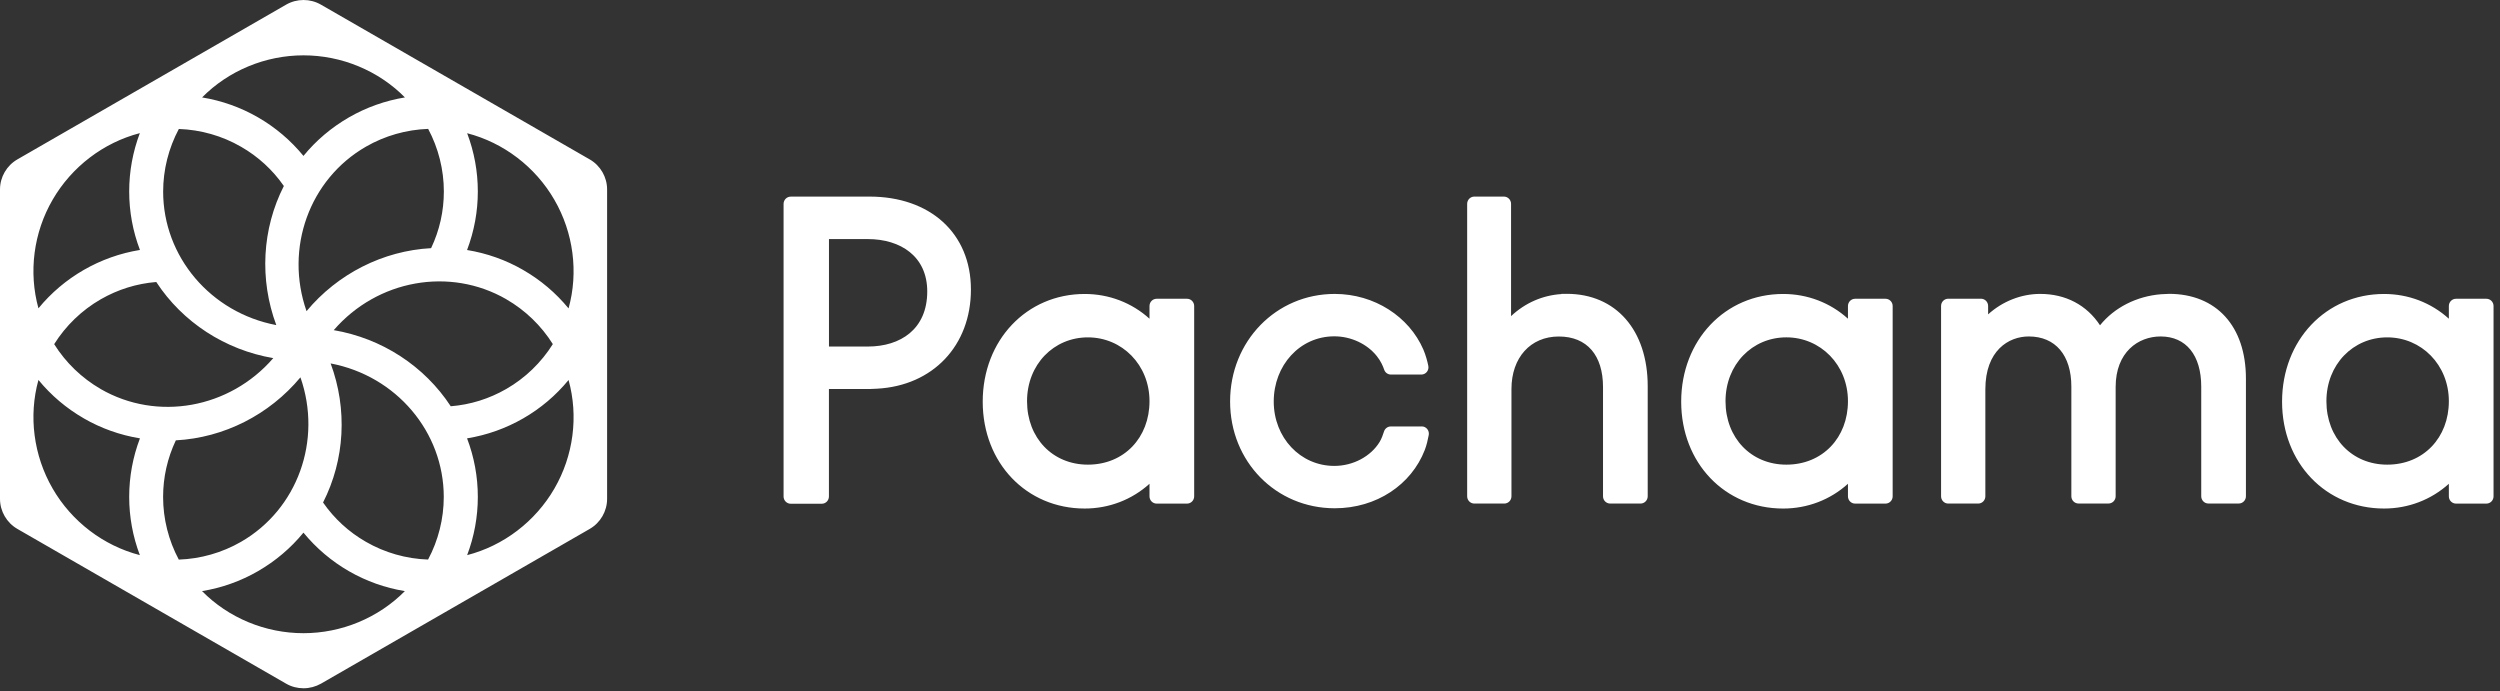
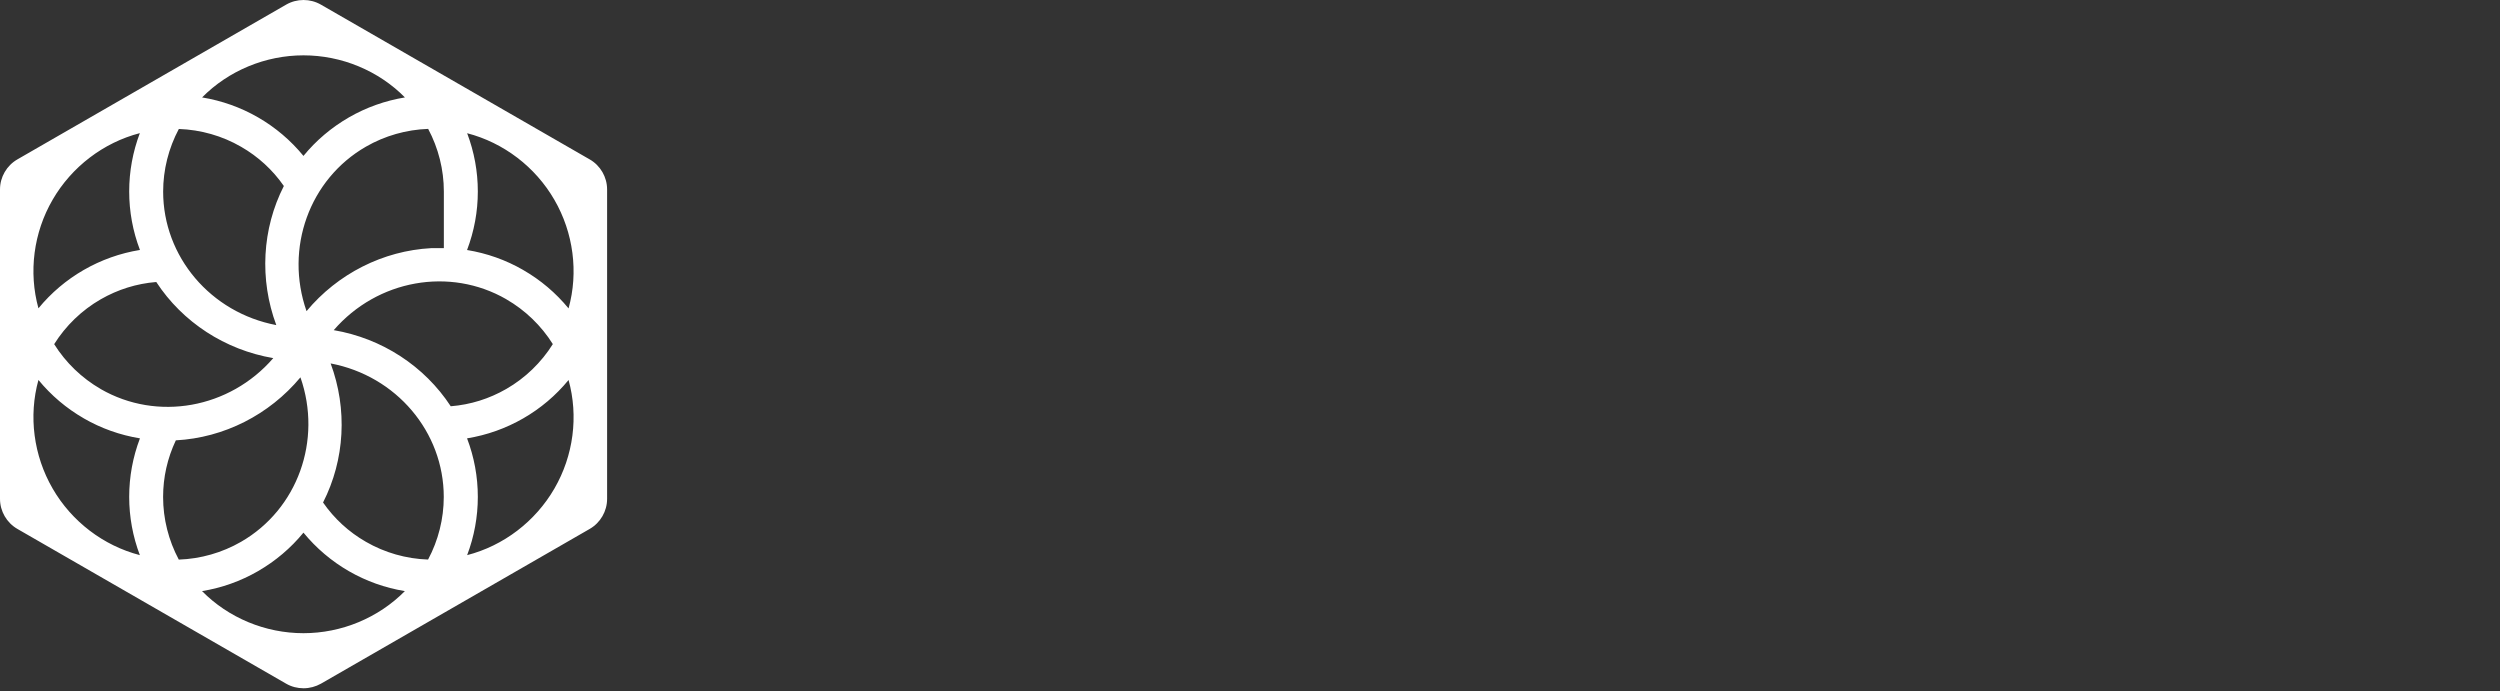
<svg xmlns="http://www.w3.org/2000/svg" width="170" height="47" viewBox="0 0 170 47" fill="none">
  <rect x="0" y="0" width="170" height="47" fill="#333333" stroke="none" />
-   <path fill-rule="evenodd" clip-rule="evenodd" d="M53.767 13.371H59.131L59.125 13.368C63.25 13.368 66.023 15.864 66.023 19.688C66.023 23.513 63.426 26.223 59.651 26.43C59.651 26.43 59.288 26.451 59.188 26.451H56.367V33.762C56.367 34.033 56.15 34.254 55.883 34.254H53.767C53.501 34.254 53.283 34.033 53.283 33.762V13.864C53.283 13.593 53.501 13.371 53.767 13.371ZM56.37 23.565H59.007C61.249 23.565 63.053 22.371 63.053 19.817C63.053 17.442 61.249 16.257 59.007 16.257H56.37V23.565ZM106.172 19.983H106.538V19.98C109.883 19.98 112.044 22.448 112.044 26.263V33.749C112.044 34.02 111.826 34.242 111.559 34.242H109.49C109.223 34.242 109.005 34.02 109.005 33.749V26.319C109.005 24.168 107.924 22.882 105.999 22.882C104.075 22.882 102.779 24.316 102.779 26.454V33.749C102.779 34.02 102.561 34.242 102.295 34.242H100.252C99.985 34.242 99.767 34.02 99.767 33.749V13.86C99.767 13.59 99.985 13.368 100.252 13.368H102.267C102.534 13.368 102.752 13.59 102.752 13.86V21.497C103.699 20.602 104.898 20.076 106.184 19.996L106.172 19.983ZM96.674 28.999H94.574C94.362 28.999 94.174 29.14 94.111 29.346C94.044 29.562 93.944 29.839 93.811 30.057C93.218 31.026 92.025 31.682 90.733 31.682C88.423 31.682 86.614 29.759 86.614 27.303C86.614 24.848 88.384 22.87 90.733 22.87C91.883 22.87 92.973 23.399 93.62 24.211C93.893 24.55 94.044 24.9 94.126 25.143C94.192 25.34 94.377 25.47 94.583 25.47H96.65C96.959 25.47 97.189 25.183 97.125 24.876C97.059 24.559 96.953 24.156 96.789 23.771C95.827 21.544 93.469 19.987 90.763 19.987C86.774 19.987 83.647 23.199 83.647 27.3C83.647 31.402 86.774 34.562 90.763 34.562C93.611 34.562 95.969 32.953 96.88 30.611C97.01 30.276 97.098 29.891 97.155 29.58C97.21 29.276 96.983 28.996 96.68 28.996L96.674 28.999ZM80.72 20.316H78.65C78.383 20.316 78.166 20.537 78.166 20.808V21.673C76.964 20.584 75.411 19.99 73.759 19.99C69.806 19.99 66.825 23.137 66.825 27.313C66.825 31.488 69.806 34.58 73.759 34.58C75.408 34.58 76.961 33.986 78.166 32.897V33.752C78.166 34.023 78.383 34.245 78.65 34.245H80.72C80.987 34.245 81.204 34.023 81.204 33.752V20.808C81.204 20.537 80.987 20.316 80.72 20.316ZM73.977 31.596C71.579 31.596 69.839 29.781 69.839 27.282C69.839 24.784 71.655 22.941 73.977 22.941C76.298 22.941 78.166 24.808 78.166 27.282C78.166 29.756 76.443 31.596 73.977 31.596ZM169.076 20.316H167.007C166.74 20.316 166.522 20.537 166.522 20.808V21.673C165.321 20.584 163.768 19.99 162.116 19.99C158.162 19.99 155.181 23.137 155.181 27.313C155.181 31.488 158.162 34.58 162.116 34.58C163.765 34.58 165.317 33.986 166.522 32.897V33.752C166.522 34.023 166.74 34.245 167.007 34.245H169.076C169.343 34.245 169.561 34.023 169.561 33.752V20.808C169.561 20.537 169.343 20.316 169.076 20.316ZM162.333 31.596C159.936 31.596 158.196 29.781 158.196 27.282C158.196 24.784 160.011 22.941 162.333 22.941C164.655 22.941 166.522 24.808 166.522 27.282C166.522 29.756 164.8 31.596 162.333 31.596ZM126.145 20.316H128.216C128.482 20.316 128.701 20.537 128.701 20.808V33.753C128.701 34.023 128.482 34.245 128.216 34.245H126.145C125.879 34.245 125.661 34.023 125.661 33.753V32.897C124.457 33.987 122.905 34.581 121.254 34.581C117.302 34.581 114.321 31.488 114.321 27.313C114.321 23.138 117.302 19.99 121.254 19.99C122.907 19.99 124.459 20.584 125.661 21.673V20.808C125.661 20.538 125.879 20.316 126.145 20.316ZM117.335 27.282C117.335 29.78 119.075 31.596 121.473 31.596C123.939 31.596 125.661 29.756 125.661 27.282C125.661 24.808 123.794 22.94 121.473 22.94C119.151 22.94 117.335 24.784 117.335 27.282ZM147.487 19.983L146.951 20.008C145.289 20.143 143.776 20.91 142.801 22.119C141.896 20.74 140.461 19.986 138.736 19.986C137.441 19.986 136.17 20.491 135.192 21.377V20.805C135.192 20.534 134.975 20.313 134.708 20.313H132.477C132.211 20.313 131.993 20.534 131.993 20.805V33.75C131.993 34.02 132.211 34.242 132.477 34.242H134.521C134.787 34.242 135.004 34.02 135.004 33.75V26.482C135.004 23.824 136.594 22.879 137.956 22.879C139.768 22.879 140.852 24.153 140.852 26.288V33.747C140.852 34.017 141.07 34.239 141.337 34.239H143.379C143.646 34.239 143.864 34.017 143.864 33.747V26.316C143.864 23.941 145.401 22.879 146.923 22.879C148.652 22.879 149.684 24.153 149.684 26.288V33.747C149.684 34.017 149.902 34.239 150.168 34.239H152.239C152.505 34.239 152.723 34.017 152.723 33.747V25.741C152.723 22.187 150.716 19.981 147.487 19.981V19.983Z" fill="white" />
-   <path d="M40.095 10.837L21.824 0.316C21.092 -0.105 20.188 -0.105 19.456 0.316L1.185 10.837C0.453 11.258 0 12.042 0 12.882V33.923C0 34.763 0.453 35.547 1.185 35.968L19.456 46.489C19.813 46.697 20.224 46.802 20.642 46.802C21.059 46.802 21.467 46.691 21.827 46.489L40.098 35.968C40.83 35.547 41.283 34.763 41.283 33.923V12.882C41.283 12.042 40.83 11.258 40.098 10.837H40.095ZM34.43 20.351C35.712 21.089 36.806 22.143 37.592 23.399C36.806 24.656 35.712 25.71 34.43 26.448C33.266 27.117 31.996 27.518 30.651 27.626C28.861 24.891 25.968 23.008 22.694 22.45C25.663 19.019 30.584 18.133 34.429 20.348L34.43 20.351ZM32.492 33.787C32.492 32.42 32.244 31.079 31.76 29.808C33.112 29.588 34.396 29.13 35.581 28.449C36.764 27.768 37.797 26.892 38.662 25.84C39.345 28.298 38.998 30.986 37.698 33.224C36.401 35.462 34.242 37.11 31.766 37.749C32.247 36.478 32.492 35.143 32.492 33.784V33.787ZM35.584 18.362C34.393 17.675 33.108 17.221 31.76 17.001C32.244 15.723 32.492 14.386 32.492 13.024C32.492 11.662 32.247 10.331 31.766 9.059C34.242 9.701 36.401 11.343 37.698 13.587C38.995 15.826 39.345 18.513 38.662 20.971C37.797 19.92 36.764 19.043 35.581 18.362H35.584ZM29.317 16.874C26.047 17.052 22.966 18.612 20.844 21.158C19.347 16.88 21.037 12.186 24.886 9.972C26.167 9.234 27.628 8.816 29.115 8.764C29.813 10.072 30.182 11.542 30.182 13.021C30.182 14.365 29.889 15.66 29.317 16.871V16.874ZM23.728 7.981C22.54 8.668 21.497 9.547 20.635 10.602C19.767 9.544 18.73 8.665 17.546 7.981C16.363 7.3 15.085 6.845 13.742 6.625C15.538 4.805 18.047 3.763 20.638 3.763C23.229 3.763 25.741 4.805 27.534 6.625C26.192 6.845 24.907 7.303 23.728 7.981ZM18.788 22.107C14.326 21.261 11.094 17.453 11.094 13.027C11.094 11.551 11.463 10.078 12.161 8.77C13.649 8.822 15.109 9.237 16.391 9.979C17.555 10.647 18.537 11.548 19.302 12.648C17.817 15.561 17.633 19.001 18.788 22.107ZM11.956 29.943C15.227 29.769 18.307 28.208 20.43 25.659C21.926 29.937 20.236 34.631 16.388 36.845C15.106 37.583 13.646 38.002 12.158 38.053C11.46 36.746 11.091 35.276 11.091 33.796C11.091 32.453 11.384 31.157 11.956 29.946V29.943ZM17.542 38.84C18.73 38.153 19.773 37.273 20.635 36.219C21.503 37.276 22.54 38.156 23.725 38.84C24.907 39.521 26.186 39.975 27.531 40.195C25.735 42.015 23.226 43.057 20.635 43.057C18.044 43.057 15.532 42.015 13.739 40.195C15.082 39.975 16.366 39.518 17.542 38.84ZM22.482 24.713C26.944 25.56 30.176 29.368 30.176 33.793C30.176 35.269 29.807 36.743 29.109 38.05C27.622 37.999 26.161 37.583 24.88 36.842C23.716 36.173 22.733 35.272 21.968 34.17C23.453 31.257 23.637 27.816 22.482 24.71V24.713ZM8.785 13.018C8.785 14.386 9.032 15.726 9.516 16.997C8.165 17.217 6.88 17.675 5.695 18.356C4.513 19.037 3.479 19.914 2.614 20.965C1.934 18.507 2.279 15.819 3.579 13.581C4.876 11.343 7.034 9.695 9.51 9.053C9.029 10.324 8.785 11.659 8.785 13.018ZM5.692 28.446C6.883 29.133 8.168 29.588 9.516 29.808C9.032 31.082 8.785 32.423 8.785 33.784C8.785 35.146 9.029 36.478 9.51 37.749C7.034 37.107 4.876 35.465 3.579 33.221C2.282 30.983 1.934 28.292 2.614 25.837C3.479 26.888 4.513 27.765 5.695 28.446H5.692ZM6.847 26.452C5.565 25.713 4.471 24.659 3.684 23.403C4.471 22.146 5.565 21.092 6.847 20.354C8.011 19.685 9.283 19.285 10.626 19.176C12.415 21.912 15.309 23.794 18.583 24.352C15.614 27.783 10.692 28.669 6.847 26.455L6.847 26.452Z" fill="white" />
+   <path d="M40.095 10.837L21.824 0.316C21.092 -0.105 20.188 -0.105 19.456 0.316L1.185 10.837C0.453 11.258 0 12.042 0 12.882V33.923C0 34.763 0.453 35.547 1.185 35.968L19.456 46.489C19.813 46.697 20.224 46.802 20.642 46.802C21.059 46.802 21.467 46.691 21.827 46.489L40.098 35.968C40.83 35.547 41.283 34.763 41.283 33.923V12.882C41.283 12.042 40.83 11.258 40.098 10.837H40.095ZM34.43 20.351C35.712 21.089 36.806 22.143 37.592 23.399C36.806 24.656 35.712 25.71 34.43 26.448C33.266 27.117 31.996 27.518 30.651 27.626C28.861 24.891 25.968 23.008 22.694 22.45C25.663 19.019 30.584 18.133 34.429 20.348L34.43 20.351ZM32.492 33.787C32.492 32.42 32.244 31.079 31.76 29.808C33.112 29.588 34.396 29.13 35.581 28.449C36.764 27.768 37.797 26.892 38.662 25.84C39.345 28.298 38.998 30.986 37.698 33.224C36.401 35.462 34.242 37.11 31.766 37.749C32.247 36.478 32.492 35.143 32.492 33.784V33.787ZM35.584 18.362C34.393 17.675 33.108 17.221 31.76 17.001C32.244 15.723 32.492 14.386 32.492 13.024C32.492 11.662 32.247 10.331 31.766 9.059C34.242 9.701 36.401 11.343 37.698 13.587C38.995 15.826 39.345 18.513 38.662 20.971C37.797 19.92 36.764 19.043 35.581 18.362H35.584ZM29.317 16.874C26.047 17.052 22.966 18.612 20.844 21.158C19.347 16.88 21.037 12.186 24.886 9.972C26.167 9.234 27.628 8.816 29.115 8.764C29.813 10.072 30.182 11.542 30.182 13.021V16.874ZM23.728 7.981C22.54 8.668 21.497 9.547 20.635 10.602C19.767 9.544 18.73 8.665 17.546 7.981C16.363 7.3 15.085 6.845 13.742 6.625C15.538 4.805 18.047 3.763 20.638 3.763C23.229 3.763 25.741 4.805 27.534 6.625C26.192 6.845 24.907 7.303 23.728 7.981ZM18.788 22.107C14.326 21.261 11.094 17.453 11.094 13.027C11.094 11.551 11.463 10.078 12.161 8.77C13.649 8.822 15.109 9.237 16.391 9.979C17.555 10.647 18.537 11.548 19.302 12.648C17.817 15.561 17.633 19.001 18.788 22.107ZM11.956 29.943C15.227 29.769 18.307 28.208 20.43 25.659C21.926 29.937 20.236 34.631 16.388 36.845C15.106 37.583 13.646 38.002 12.158 38.053C11.46 36.746 11.091 35.276 11.091 33.796C11.091 32.453 11.384 31.157 11.956 29.946V29.943ZM17.542 38.84C18.73 38.153 19.773 37.273 20.635 36.219C21.503 37.276 22.54 38.156 23.725 38.84C24.907 39.521 26.186 39.975 27.531 40.195C25.735 42.015 23.226 43.057 20.635 43.057C18.044 43.057 15.532 42.015 13.739 40.195C15.082 39.975 16.366 39.518 17.542 38.84ZM22.482 24.713C26.944 25.56 30.176 29.368 30.176 33.793C30.176 35.269 29.807 36.743 29.109 38.05C27.622 37.999 26.161 37.583 24.88 36.842C23.716 36.173 22.733 35.272 21.968 34.17C23.453 31.257 23.637 27.816 22.482 24.71V24.713ZM8.785 13.018C8.785 14.386 9.032 15.726 9.516 16.997C8.165 17.217 6.88 17.675 5.695 18.356C4.513 19.037 3.479 19.914 2.614 20.965C1.934 18.507 2.279 15.819 3.579 13.581C4.876 11.343 7.034 9.695 9.51 9.053C9.029 10.324 8.785 11.659 8.785 13.018ZM5.692 28.446C6.883 29.133 8.168 29.588 9.516 29.808C9.032 31.082 8.785 32.423 8.785 33.784C8.785 35.146 9.029 36.478 9.51 37.749C7.034 37.107 4.876 35.465 3.579 33.221C2.282 30.983 1.934 28.292 2.614 25.837C3.479 26.888 4.513 27.765 5.695 28.446H5.692ZM6.847 26.452C5.565 25.713 4.471 24.659 3.684 23.403C4.471 22.146 5.565 21.092 6.847 20.354C8.011 19.685 9.283 19.285 10.626 19.176C12.415 21.912 15.309 23.794 18.583 24.352C15.614 27.783 10.692 28.669 6.847 26.455L6.847 26.452Z" fill="white" />
</svg>